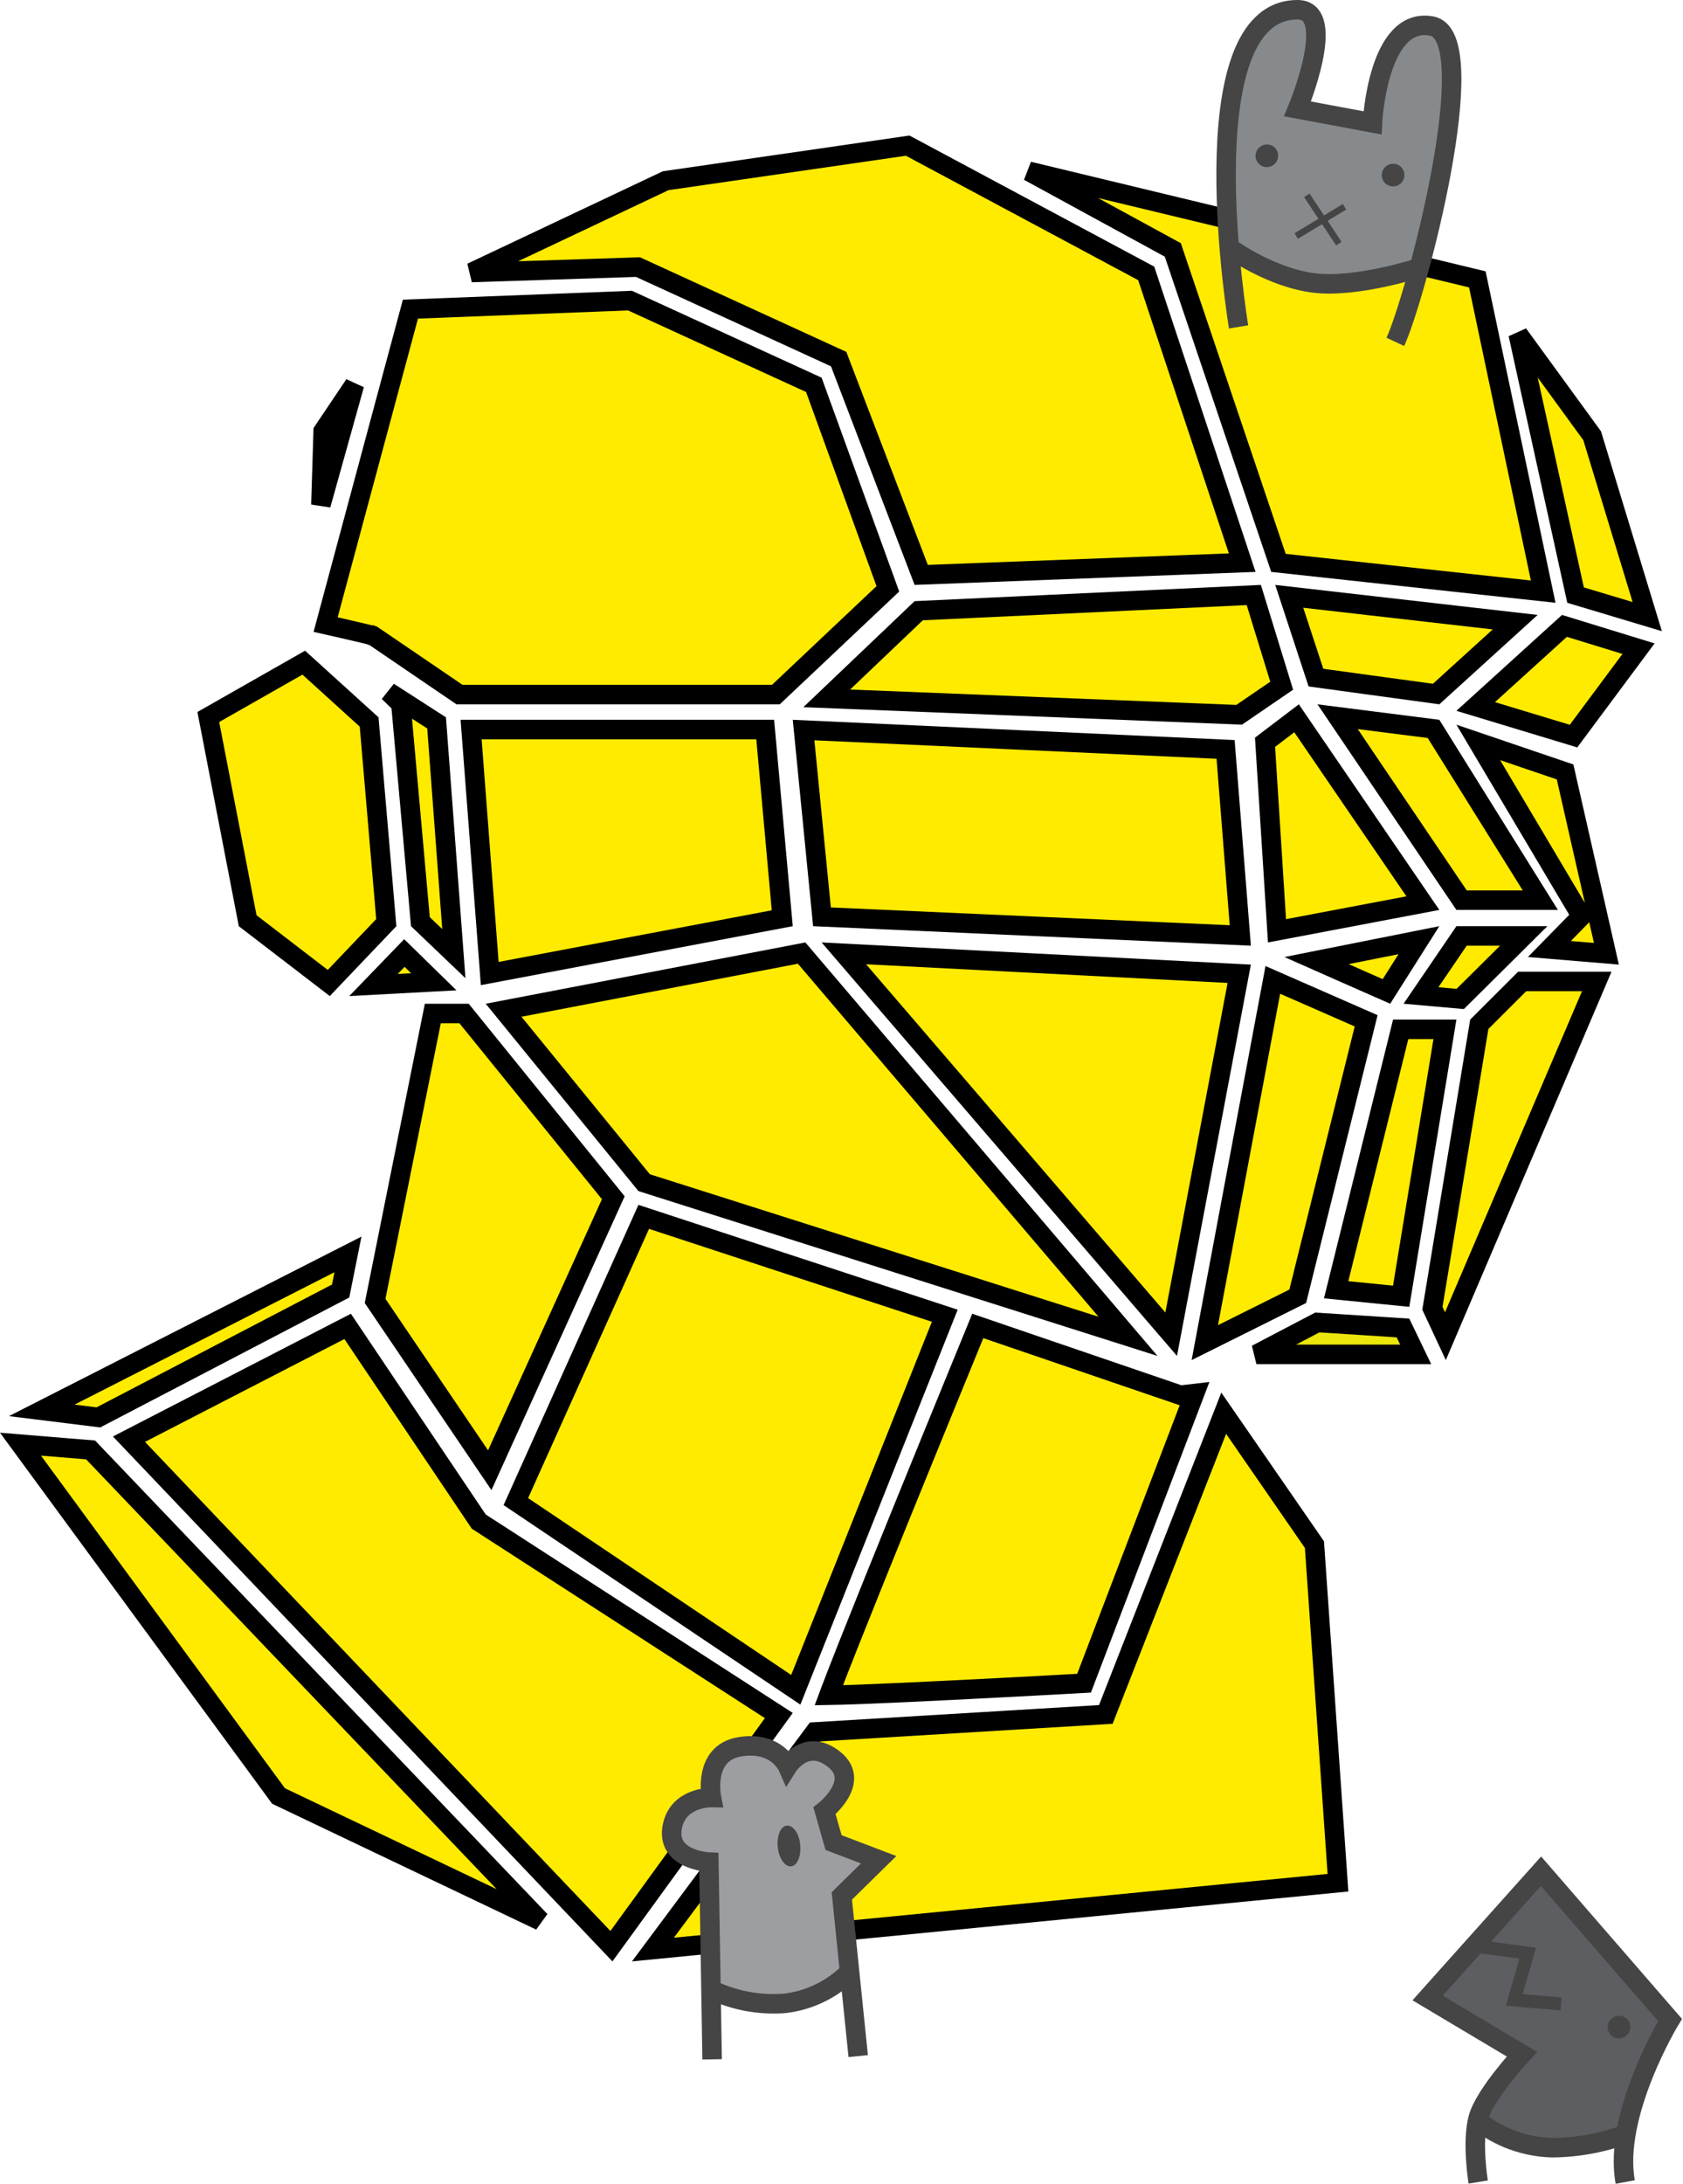
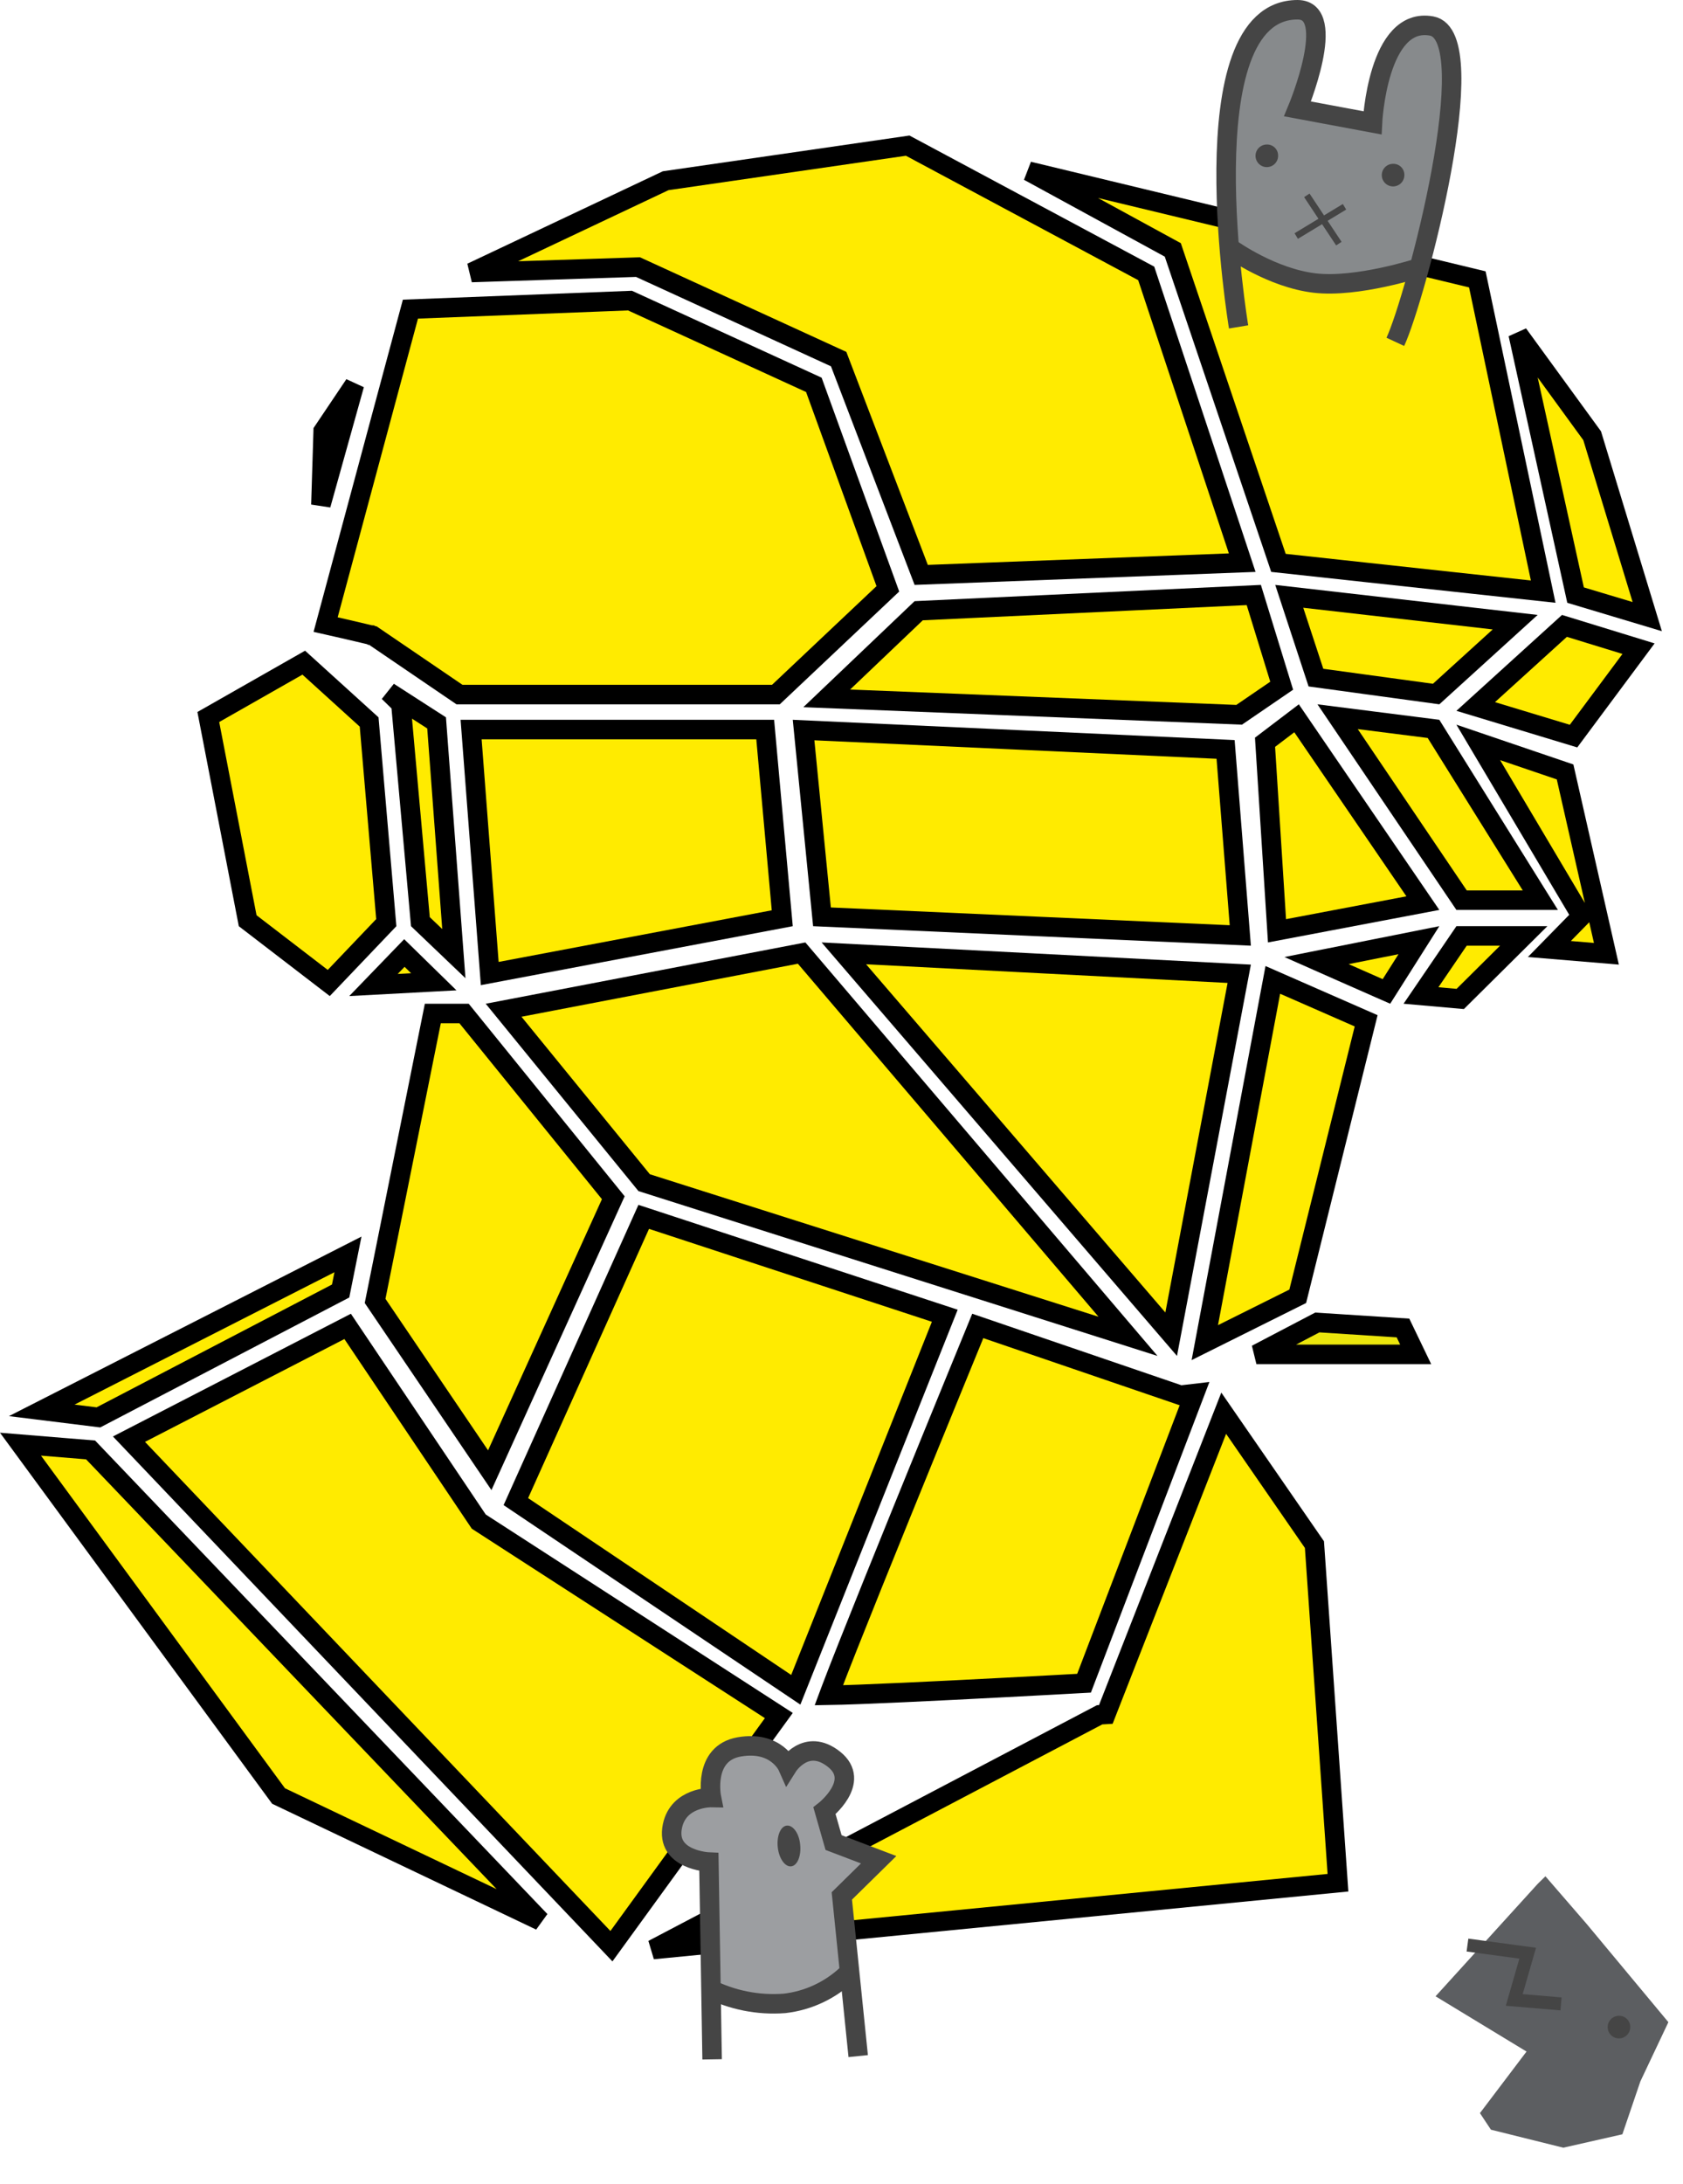
<svg xmlns="http://www.w3.org/2000/svg" width="259.0" height="336.0" preserveAspectRatio="xMinYMin meet" viewBox="0 0 259 336" version="1.0" fill-rule="evenodd">
  <title>...</title>
  <desc>...</desc>
  <g id="group" transform="scale(1,-1) translate(0,-336)" clip="0 0 259 336">
    <g transform="">
      <g transform=" matrix(1,0,0,-1,0,336)">
        <g transform="">
          <path d="M 0 0 L 258.8 0 L 258.8 335.94 L 0 335.94 Z " style="stroke: none; stroke-linecap: butt; stroke-width: 1; fill: none; fill-rule: evenodd;" />
          <g transform="">
            <path d="M 236.67 289.77 L 220.92 307.1 L 234.92 315.6 L 227.75 325.07 L 229.44 327.62 L 240.58 330.39 L 249.67 328.33 L 252.44 320.19 L 256.75 311.08 L 244.15 295.94 L 237.83 288.64 L 236.67 289.77 Z " style="stroke: none; stroke-linecap: butt; stroke-width: 1; fill: rgb(36%,37%,38%); fill-rule: evenodd;" />
          </g>
          <g transform="">
            <path d="M 73.505 233.817 L 73.677 234.073 L 73.936 234.24 L 119.855 263.91 L 94.094 299.391 L 19.847 221.395 L 53.499 204.045 L 73.505 233.817 Z " style="stroke: rgb(0%,0%,0%); stroke-linecap: butt; stroke-width: 3.0; fill: rgb(100%,92%,0%); fill-rule: evenodd;" />
          </g>
          <g transform="">
-             <path d="M 202.282 237.615 L 205.902 289.627 L 100.479 299.908 L 125.416 266.435 L 169.22 263.797 L 170.177 263.74 L 170.526 262.847 L 188.318 217.402 L 202.282 237.615 Z " style="stroke: rgb(0%,0%,0%); stroke-linecap: butt; stroke-width: 3.0; fill: rgb(100%,92%,0%); fill-rule: evenodd;" />
+             <path d="M 202.282 237.615 L 205.902 289.627 L 100.479 299.908 L 169.22 263.797 L 170.177 263.74 L 170.526 262.847 L 188.318 217.402 L 202.282 237.615 Z " style="stroke: rgb(0%,0%,0%); stroke-linecap: butt; stroke-width: 3.0; fill: rgb(100%,92%,0%); fill-rule: evenodd;" />
          </g>
          <g transform="">
            <path d="M 110.33 305.52 C 110.33 305.52 116.75 308.44 120.42 307.69 C 124.09 306.94 129.83 303.1 129.83 303.1 L 128.83 292.02 L 134.17 286.44 L 127.67 283.97 L 126.25 278.69 L 129.75 274.77 L 128.07 270.43 L 123.56 269.73 L 121.22 271.73 L 116.22 268.59 L 111.28 269.83 L 109 274.35 L 109.73 276.85 L 106.27 277.27 L 103 280.83 L 103.88 283.97 L 108.5 286.6 L 109.02 293.35 L 108.58 304.19 L 110.33 305.52 Z " style="stroke: none; stroke-linecap: butt; stroke-width: 1; fill: rgb(61%,62%,63%); fill-rule: evenodd;" />
          </g>
          <g transform="">
            <path d="M 227.348 42.976 L 237.484 91.015 L 196.743 86.591 L 180.671 39.001 L 180.484 38.444 L 179.968 38.164 L 158.302 26.343 L 227.348 42.976 Z " style="stroke: rgb(0%,0%,0%); stroke-linecap: butt; stroke-width: 3.0; fill: rgb(100%,92%,0%); fill-rule: evenodd;" />
          </g>
          <g transform="">
            <path d="M 189.61 37.02 L 189.61 16.94 L 193.22 5.51 L 197.53 1.78 L 202.41 2.79 L 202.44 9.51 L 200.88 13.47 L 200.06 16.51 L 210.86 18.84 L 212.13 11.88 L 214.94 6.22 L 219.63 3.41 L 222.94 6.57 L 224.31 12.29 L 222.89 19.47 L 221.54 27.82 L 219.42 35.44 L 217.61 41.44 L 211.48 42.93 L 201.57 43.43 L 193.5 40.19 L 189.19 38.38 L 189.61 37.02 Z " style="stroke: none; stroke-linecap: butt; stroke-width: 1; fill: rgb(53%,54%,55%); fill-rule: evenodd;" />
          </g>
          <g transform="">
            <path d="M 190.61 50.29 C 190.61 50.29 182.47 1.5 199.68 1.5 C 206.04 1.5 199.68 16.75 199.68 16.75 L 211.21 18.9 C 211.21 18.9 212 2.48 220.31 4 C 228.62 5.52 217.86 45.85 214.73 52.59 " style="stroke: rgb(27%,27%,27%); stroke-linecap: butt; stroke-width: 3.0; fill: none; fill-rule: evenodd;" />
          </g>
          <g transform="">
            <path d="M 189.61 38.38 C 189.61 38.38 195.72 42.76 202.3 43.54 C 208.88 44.32 218.42 41.19 218.42 41.19 " style="stroke: rgb(27%,27%,27%); stroke-linecap: butt; stroke-width: 3.0; fill: none; fill-rule: evenodd;" />
          </g>
          <g transform="">
            <path d="M 201.11 30.05 L 206.04 37.48 " style="stroke: rgb(27%,27%,27%); stroke-linecap: butt; stroke-width: 1; fill: none; fill-rule: evenodd;" />
          </g>
          <g transform="">
            <path d="M 199.48 36.31 L 206.91 31.81 " style="stroke: rgb(27%,27%,27%); stroke-linecap: butt; stroke-width: 1; fill: none; fill-rule: evenodd;" />
          </g>
          <g transform="">
            <path d="M 196.69 23.89 C 196.706 24.239 196.616 24.585 196.433 24.883 C 196.249 25.18 195.98 25.416 195.661 25.558 C 195.342 25.701 194.987 25.744 194.643 25.682 C 194.299 25.62 193.982 25.456 193.732 25.211 C 193.483 24.966 193.313 24.651 193.245 24.308 C 193.177 23.965 193.214 23.61 193.351 23.288 C 193.487 22.967 193.718 22.694 194.012 22.505 C 194.306 22.316 194.651 22.22 195 22.23 C 195.443 22.23 195.868 22.404 196.185 22.714 C 196.501 23.025 196.682 23.447 196.69 23.89 Z " style="stroke: none; stroke-linecap: butt; stroke-width: 1; fill: rgb(27%,27%,27%); fill-rule: evenodd;" />
          </g>
          <g transform="">
            <path d="M 216.12 26.86 C 216.136 27.207 216.047 27.552 215.866 27.849 C 215.684 28.145 215.418 28.381 215.101 28.524 C 214.784 28.668 214.431 28.714 214.089 28.655 C 213.746 28.596 213.428 28.436 213.177 28.195 C 212.926 27.955 212.753 27.644 212.68 27.304 C 212.608 26.964 212.638 26.609 212.769 26.287 C 212.9 25.965 213.124 25.689 213.413 25.495 C 213.702 25.301 214.042 25.198 214.39 25.2 C 214.613 25.195 214.834 25.233 215.042 25.314 C 215.25 25.395 215.44 25.516 215.6 25.67 C 215.761 25.824 215.89 26.009 215.979 26.213 C 216.068 26.417 216.116 26.637 216.12 26.86 Z " style="stroke: none; stroke-linecap: butt; stroke-width: 1; fill: rgb(27%,27%,27%); fill-rule: evenodd;" />
          </g>
          <g transform="">
            <path d="M 109.59 316.8 L 109.09 286.45 C 109.09 286.45 102.39 286.17 103.48 280.92 C 104.41 276.42 109.48 276.52 109.48 276.52 C 109.48 276.52 108.11 269.71 113.78 268.73 C 119.45 267.75 121.21 271.73 121.21 271.73 C 121.21 271.73 124.05 267.22 128.35 270.64 C 132.65 274.06 126.88 278.56 126.88 278.56 L 128.28 283.45 L 135.22 286.09 L 129.55 291.66 L 132.07 316.3 " style="stroke: rgb(27%,27%,27%); stroke-linecap: butt; stroke-width: 3.0; fill: none; fill-rule: evenodd;" />
          </g>
          <g transform="">
            <path d="M 109 305.85 C 112.625 307.692 116.686 308.502 120.74 308.19 C 124.354 307.775 127.737 306.2 130.38 303.7 " style="stroke: rgb(27%,27%,27%); stroke-linecap: butt; stroke-width: 3.0; fill: none; fill-rule: evenodd;" />
          </g>
          <g transform="">
            <path d="M 123.14 283.79 C 123.32 285.52 122.7 287.01 121.75 287.11 C 120.8 287.21 119.87 285.89 119.69 284.16 C 119.51 282.43 120.12 280.94 121.08 280.84 C 122.04 280.74 123 282.06 123.14 283.79 Z " style="stroke: none; stroke-linecap: butt; stroke-width: 1; fill: rgb(27%,27%,27%); fill-rule: evenodd;" />
          </g>
          <g transform="">
-             <path d="M 227.48 335.67 C 227.48 335.67 226.48 329.51 227.48 325.84 C 228.48 322.17 234.22 316.01 234.22 316.01 L 219.7 307.36 L 237.15 287.86 L 257 310.74 C 257 310.74 248.2 325.25 250.11 335.67 " style="stroke: rgb(27%,27%,27%); stroke-linecap: butt; stroke-width: 3.0; fill: none; fill-rule: evenodd;" />
-           </g>
+             </g>
          <g transform="">
            <path d="M 225.83 299.22 L 235.1 300.47 L 233.03 307.66 L 240.23 308.27 " style="stroke: rgb(27%,27%,27%); stroke-linecap: butt; stroke-width: 2.0; fill: none; fill-rule: evenodd;" />
          </g>
          <g transform="">
            <path d="M 250.88 311.76 C 250.896 312.107 250.808 312.451 250.626 312.747 C 250.445 313.044 250.179 313.279 249.863 313.423 C 249.547 313.567 249.195 313.614 248.852 313.556 C 248.51 313.498 248.192 313.339 247.941 313.099 C 247.689 312.859 247.516 312.549 247.442 312.21 C 247.368 311.87 247.397 311.517 247.526 311.194 C 247.655 310.871 247.878 310.595 248.166 310.4 C 248.453 310.205 248.793 310.1 249.14 310.1 C 249.363 310.095 249.585 310.133 249.794 310.214 C 250.002 310.294 250.192 310.415 250.354 310.569 C 250.516 310.724 250.645 310.908 250.735 311.112 C 250.826 311.317 250.875 311.537 250.88 311.76 Z " style="stroke: none; stroke-linecap: butt; stroke-width: 1; fill: rgb(27%,27%,27%); fill-rule: evenodd;" />
          </g>
          <g transform="">
-             <path d="M 227.5 326.28 C 230.736 328.833 234.71 330.274 238.83 330.39 C 242.696 330.362 246.529 329.668 250.16 328.34 " style="stroke: rgb(27%,27%,27%); stroke-linecap: butt; stroke-width: 3.0; fill: none; fill-rule: evenodd;" />
-           </g>
+             </g>
          <g transform="">
            <path d="M 13.94 223.048 L 83.156 295.484 L 42.866 276.288 L 3.154 222.164 L 13.94 223.048 Z " style="stroke: rgb(0%,0%,0%); stroke-linecap: butt; stroke-width: 3.0; fill: rgb(100%,92%,0%); fill-rule: evenodd;" />
          </g>
          <g transform="">
            <path d="M 52.42 198.601 L 15.142 218.043 L 6.426 216.963 L 53.549 192.972 L 52.42 198.601 Z " style="stroke: rgb(0%,0%,0%); stroke-linecap: butt; stroke-width: 3.0; fill: rgb(100%,92%,0%); fill-rule: evenodd;" />
          </g>
          <g transform="">
            <path d="M 71.415 155.91 L 94.381 184.254 L 75.369 226.171 L 57.725 200.128 L 66.609 155.91 L 71.415 155.91 Z " style="stroke: rgb(0%,0%,0%); stroke-linecap: butt; stroke-width: 3.0; fill: rgb(100%,92%,0%); fill-rule: evenodd;" />
          </g>
          <g transform="">
            <path d="M 145.395 202.407 L 122.464 259.948 L 79.386 231 L 99.064 187.196 L 145.395 202.407 Z " style="stroke: rgb(0%,0%,0%); stroke-linecap: butt; stroke-width: 3.0; fill: rgb(100%,92%,0%); fill-rule: evenodd;" />
          </g>
          <g transform="">
            <path d="M 181.325 214.519 L 181.646 214.629 L 181.983 214.59 L 183.835 214.374 L 166.826 258.936 C 166.587 258.949 166.308 258.964 165.992 258.982 C 164.843 259.045 163.202 259.135 161.231 259.242 C 157.289 259.454 152.029 259.732 146.758 259.995 C 141.486 260.257 136.208 260.503 132.226 260.653 C 130.311 260.725 128.705 260.773 127.547 260.791 C 127.633 260.559 127.727 260.306 127.831 260.033 C 128.46 258.366 129.381 256.005 130.502 253.176 C 132.743 247.522 135.769 240.025 138.807 232.541 C 141.845 225.058 144.895 217.591 147.186 211.994 C 148.331 209.195 149.287 206.864 149.956 205.233 C 150.153 204.751 150.326 204.329 150.471 203.975 L 181.325 214.519 Z " style="stroke: rgb(0%,0%,0%); stroke-linecap: butt; stroke-width: 3.0; fill: rgb(100%,92%,0%); fill-rule: evenodd;" />
          </g>
          <g transform="">
            <path d="M 215.908 204.29 L 217.862 208.35 L 193.351 208.35 L 202.723 203.443 L 215.908 204.29 Z " style="stroke: rgb(0%,0%,0%); stroke-linecap: butt; stroke-width: 3.0; fill: rgb(92%,90%,5%); fill-rule: evenodd;" />
          </g>
          <g transform="">
            <path d="M 173.591 205.575 L 99.129 181.935 L 77.5 155.41 L 123.364 146.618 L 173.591 205.575 Z " style="stroke: rgb(0%,0%,0%); stroke-linecap: butt; stroke-width: 3.0; fill: rgb(100%,92%,0%); fill-rule: evenodd;" />
          </g>
          <g transform="">
            <path d="M 190.707 149.799 L 180.234 205.248 L 129.861 146.658 L 190.707 149.799 Z " style="stroke: rgb(0%,0%,0%); stroke-linecap: butt; stroke-width: 3.0; fill: rgb(100%,92%,0%); fill-rule: evenodd;" />
          </g>
          <g transform="">
            <path d="M 210.238 157.036 L 199.711 199.416 L 185.41 206.542 L 195.876 150.741 L 210.238 157.036 Z " style="stroke: rgb(0%,0%,0%); stroke-linecap: butt; stroke-width: 3.0; fill: rgb(100%,92%,0%); fill-rule: evenodd;" />
          </g>
          <g transform="">
-             <path d="M 222.363 158.35 L 215.627 199.407 L 205.622 198.41 L 215.554 158.35 L 222.363 158.35 Z " style="stroke: rgb(0%,0%,0%); stroke-linecap: butt; stroke-width: 3.0; fill: rgb(100%,92%,0%); fill-rule: evenodd;" />
-           </g>
+             </g>
          <g transform="">
-             <path d="M 245.729 150.98 L 222.438 205.552 L 220.435 201.264 L 227.651 157.571 L 234.25 150.98 L 245.729 150.98 Z " style="stroke: rgb(0%,0%,0%); stroke-linecap: butt; stroke-width: 3.0; fill: rgb(100%,92%,0%); fill-rule: evenodd;" />
-           </g>
+             </g>
          <g transform="">
            <path d="M 213.363 152.517 C 212.989 152.353 212.539 152.155 212.032 151.932 C 210.523 151.268 208.51 150.382 206.492 149.492 C 205.148 148.899 203.802 148.303 202.601 147.771 L 218.359 144.633 L 213.363 152.517 Z " style="stroke: rgb(0%,0%,0%); stroke-linecap: butt; stroke-width: 3.0; fill: rgb(100%,92%,0%); fill-rule: evenodd;" />
          </g>
          <g transform="">
            <path d="M 234.488 143.98 L 224.718 153.674 L 218.679 153.14 L 224.923 143.98 L 234.488 143.98 Z " style="stroke: rgb(0%,0%,0%); stroke-linecap: butt; stroke-width: 3.0; fill: rgb(100%,92%,0%); fill-rule: evenodd;" />
          </g>
          <g transform="">
            <path d="M 66.758 151.034 L 57.477 151.529 L 62.23 146.607 L 66.758 151.034 Z " style="stroke: rgb(0%,0%,0%); stroke-linecap: butt; stroke-width: 3.0; fill: rgb(100%,92%,0%); fill-rule: evenodd;" />
          </g>
          <g transform="">
            <path d="M 56.805 111.065 L 59.446 141.934 L 50.594 151.219 L 38.114 141.637 L 32.057 110.301 L 46.746 101.941 L 56.805 111.065 Z " style="stroke: rgb(0%,0%,0%); stroke-linecap: butt; stroke-width: 3.0; fill: rgb(100%,92%,0%); fill-rule: evenodd;" />
          </g>
          <g transform="">
            <path d="M 67.189 111.206 L 69.843 146.7 L 64.694 141.784 L 61.744 108.846 L 61.694 108.292 L 61.296 107.906 L 59.801 106.45 L 67.189 111.206 Z " style="stroke: rgb(0%,0%,0%); stroke-linecap: butt; stroke-width: 3.0; fill: rgb(100%,92%,0%); fill-rule: evenodd;" />
          </g>
          <g transform="">
            <path d="M 117.759 112.23 L 120.383 141.258 L 75.367 149.764 L 72.499 112.23 L 117.759 112.23 Z " style="stroke: rgb(0%,0%,0%); stroke-linecap: butt; stroke-width: 3.0; fill: rgb(100%,92%,0%); fill-rule: evenodd;" />
          </g>
          <g transform="">
            <path d="M 188.608 115.287 L 190.871 143.906 L 126.495 141.04 L 123.663 112.307 L 188.608 115.287 Z " style="stroke: rgb(0%,0%,0%); stroke-linecap: butt; stroke-width: 3.0; fill: rgb(100%,92%,0%); fill-rule: evenodd;" />
          </g>
          <g transform="">
            <path d="M 218.967 138.933 L 196.519 143.19 L 194.678 114.187 L 199.531 110.498 L 218.967 138.933 Z " style="stroke: rgb(0%,0%,0%); stroke-linecap: butt; stroke-width: 3.0; fill: rgb(100%,92%,0%); fill-rule: evenodd;" />
          </g>
          <g transform="">
            <path d="M 220.604 112.128 L 237.046 138.48 L 224.927 138.48 L 205.849 110.255 L 220.604 112.128 Z " style="stroke: rgb(0%,0%,0%); stroke-linecap: butt; stroke-width: 3.0; fill: rgb(100%,92%,0%); fill-rule: evenodd;" />
          </g>
          <g transform="">
            <path d="M 240.853 118.75 L 247.212 146.724 L 238.435 145.991 L 242.562 141.78 L 243.368 140.957 L 242.78 139.964 L 227.492 114.207 L 240.853 118.75 Z " style="stroke: rgb(0%,0%,0%); stroke-linecap: butt; stroke-width: 3.0; fill: rgb(100%,92%,0%); fill-rule: evenodd;" />
          </g>
          <g transform="">
            <path d="M 252.158 99.788 L 242.154 113.239 L 227.098 108.681 L 240.755 96.284 L 252.158 99.788 Z " style="stroke: rgb(0%,0%,0%); stroke-linecap: butt; stroke-width: 3.0; fill: rgb(100%,92%,0%); fill-rule: evenodd;" />
          </g>
          <g transform="">
            <path d="M 233.173 95.713 L 221.009 106.768 L 202.512 104.241 L 198.404 91.736 L 233.173 95.713 Z " style="stroke: rgb(0%,0%,0%); stroke-linecap: butt; stroke-width: 3.0; fill: rgb(100%,92%,0%); fill-rule: evenodd;" />
          </g>
          <g transform="">
            <path d="M 197.241 105.485 L 190.693 109.96 L 127.229 107.432 L 141.379 93.952 L 192.948 91.532 L 197.241 105.485 Z " style="stroke: rgb(0%,0%,0%); stroke-linecap: butt; stroke-width: 3.0; fill: rgb(100%,92%,0%); fill-rule: evenodd;" />
          </g>
          <g transform="">
            <path d="M 125.244 59.202 L 136.634 90.585 L 119.404 106.85 L 70.712 106.85 L 57.594 97.92 L 57.365 97.764 L 57.097 97.701 L 57.096 97.701 L 57.095 97.7 C 57.094 97.7 57.093 97.699 57.091 97.699 C 57.087 97.698 57.081 97.697 57.073 97.695 C 57.058 97.691 57.035 97.686 57.005 97.679 C 56.945 97.665 56.857 97.644 56.745 97.618 C 56.522 97.565 56.203 97.489 55.818 97.398 C 55.05 97.217 54.019 96.976 52.977 96.734 C 51.959 96.498 50.926 96.26 50.112 96.079 L 63.161 47.556 L 96.951 46.243 L 125.244 59.202 Z " style="stroke: rgb(0%,0%,0%); stroke-linecap: butt; stroke-width: 3.0; fill: rgb(100%,92%,0%); fill-rule: evenodd;" />
          </g>
          <g transform="">
            <path d="M 49.383 77.663 L 49.735 66.329 L 54.55 59.165 L 49.383 77.663 Z " style="stroke: rgb(0%,0%,0%); stroke-linecap: butt; stroke-width: 3.0; fill: rgb(100%,92%,0%); fill-rule: evenodd;" />
          </g>
          <g transform="">
            <path d="M 176.394 42.059 L 191.166 86.556 L 141.766 88.44 L 129.281 55.814 L 129.062 55.242 L 128.505 54.987 L 98.505 41.237 L 98.184 41.089 L 97.831 41.101 L 72.56 41.924 L 102.439 27.801 L 139.687 22.405 L 176.394 42.059 Z " style="stroke: rgb(0%,0%,0%); stroke-linecap: butt; stroke-width: 3.0; fill: rgb(100%,92%,0%); fill-rule: evenodd;" />
          </g>
          <g transform="">
            <path d="M 245.018 67.027 L 253.499 94.858 L 242.466 91.546 L 233.632 51.398 L 245.018 67.027 Z " style="stroke: rgb(0%,0%,0%); stroke-linecap: butt; stroke-width: 3.0; fill: rgb(100%,92%,0%); fill-rule: evenodd;" />
          </g>
        </g>
      </g>
    </g>
  </g>
</svg>